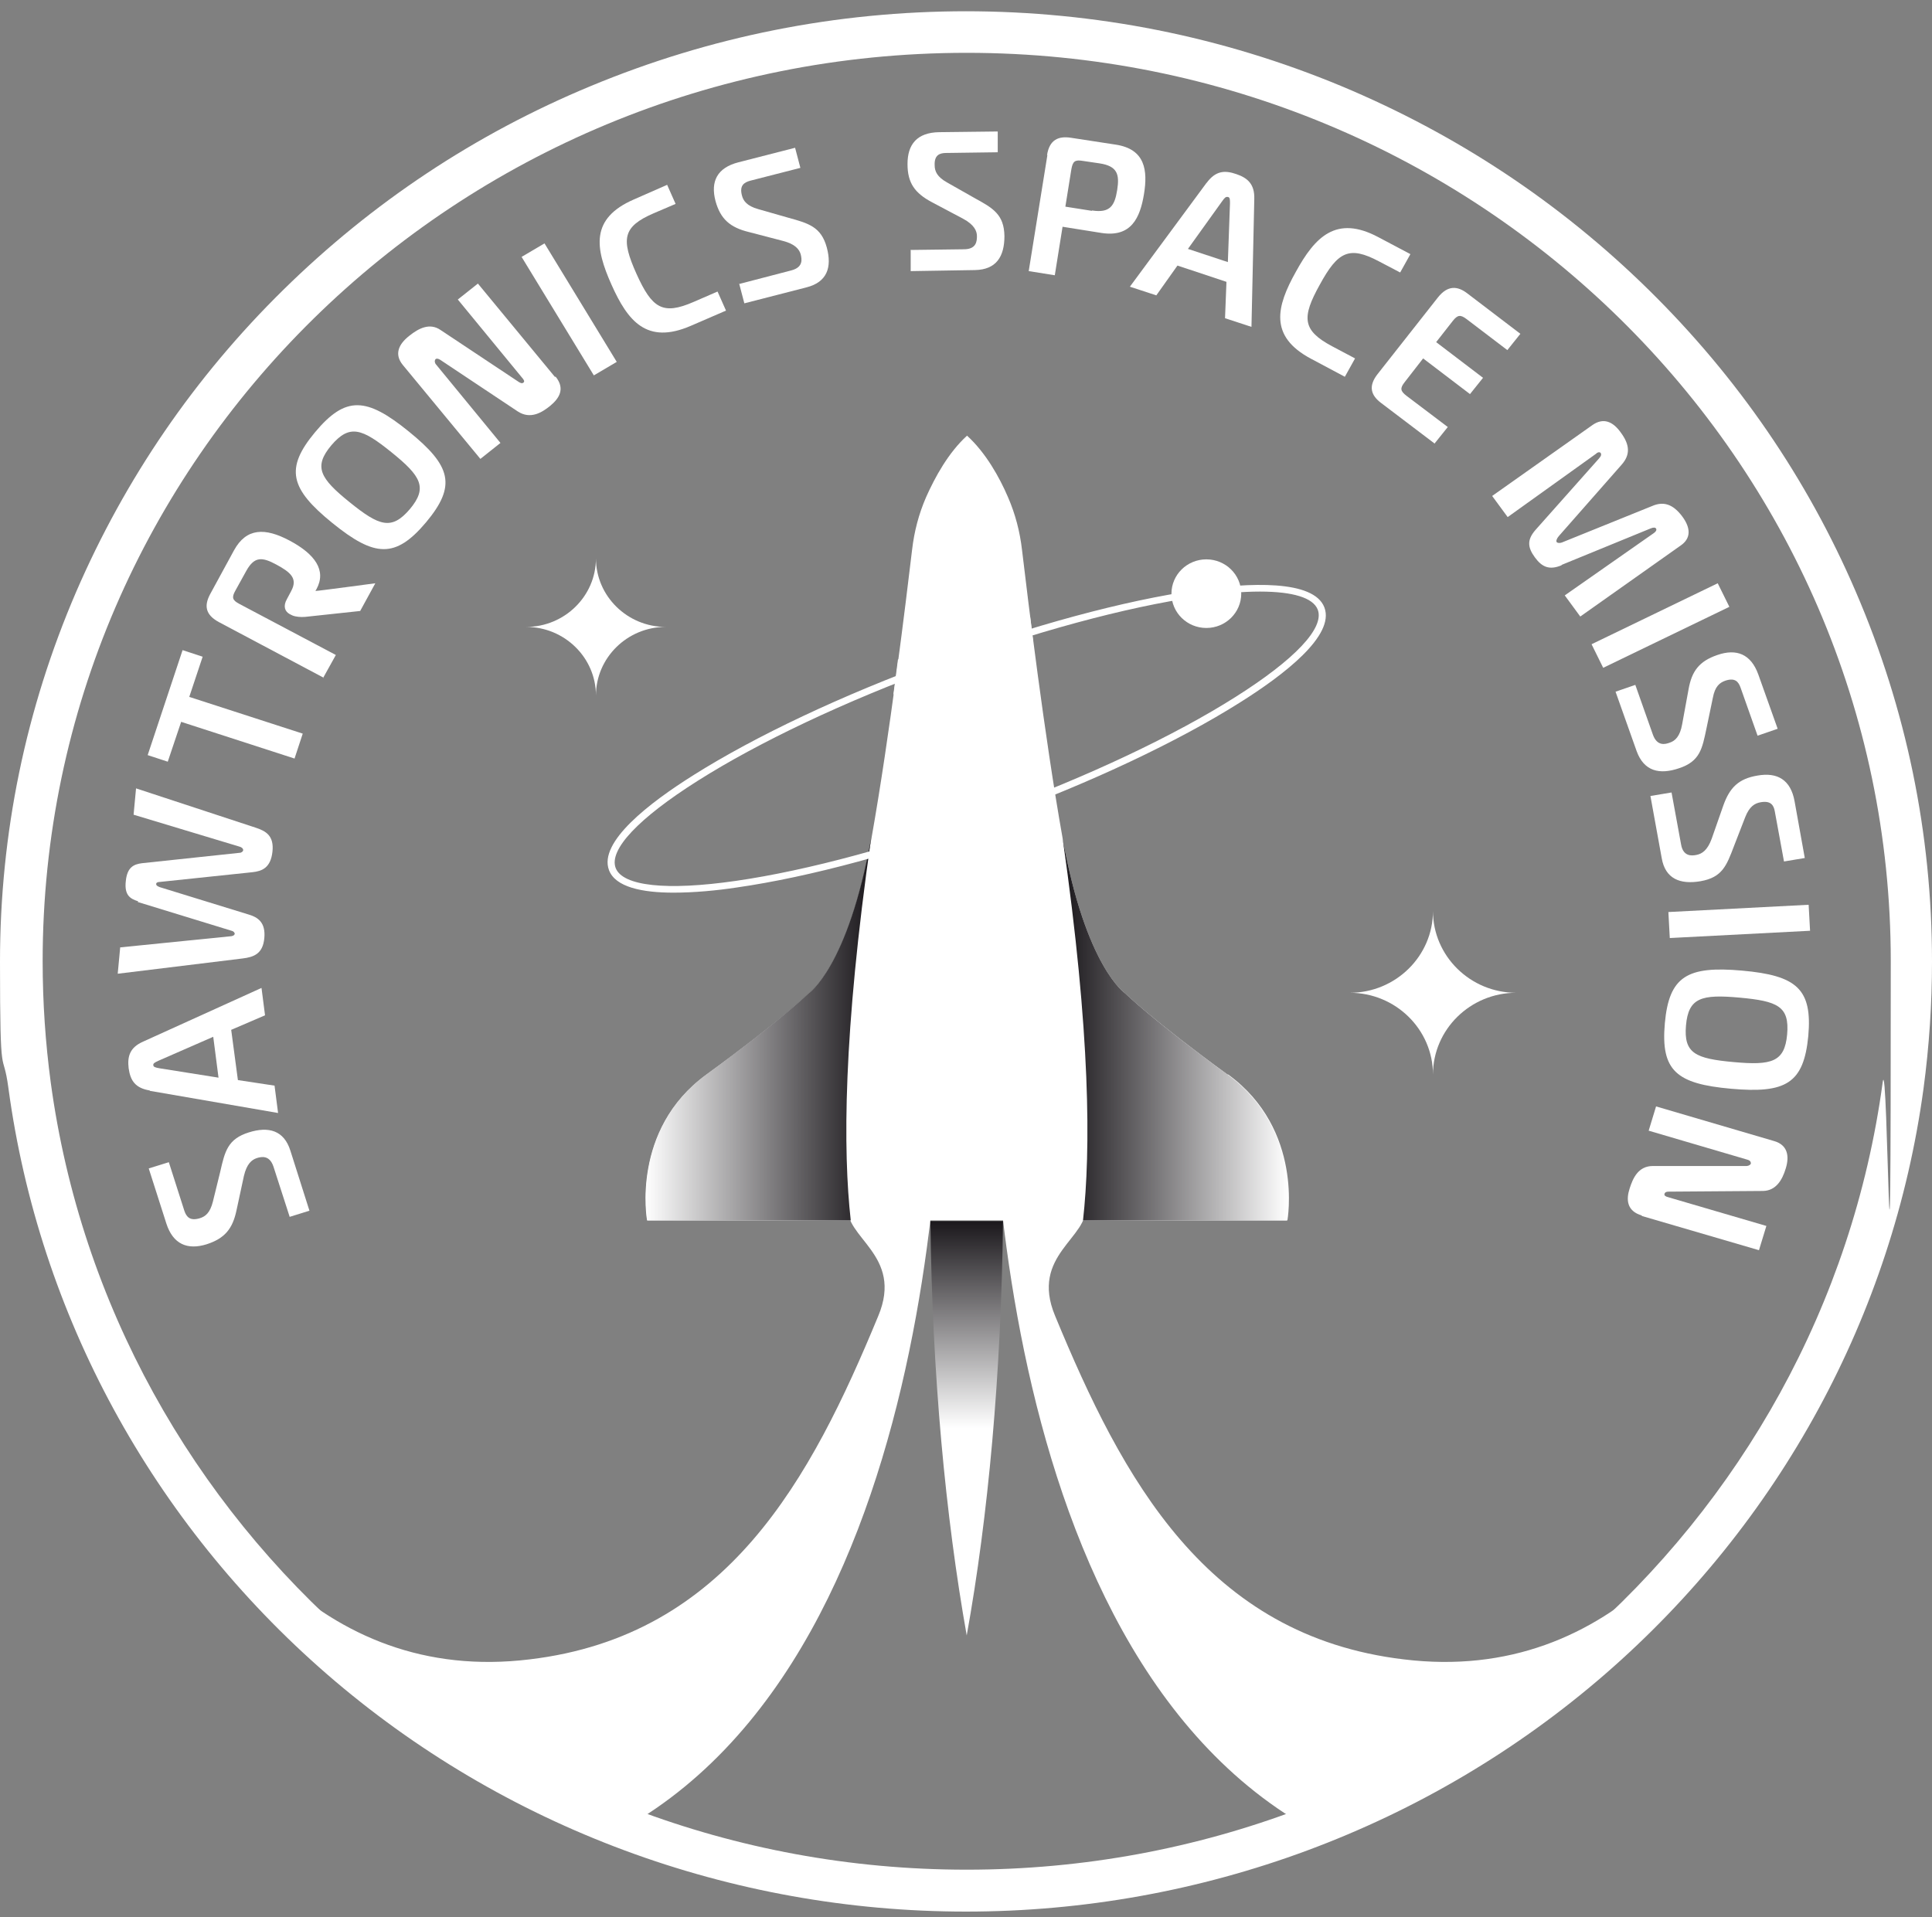
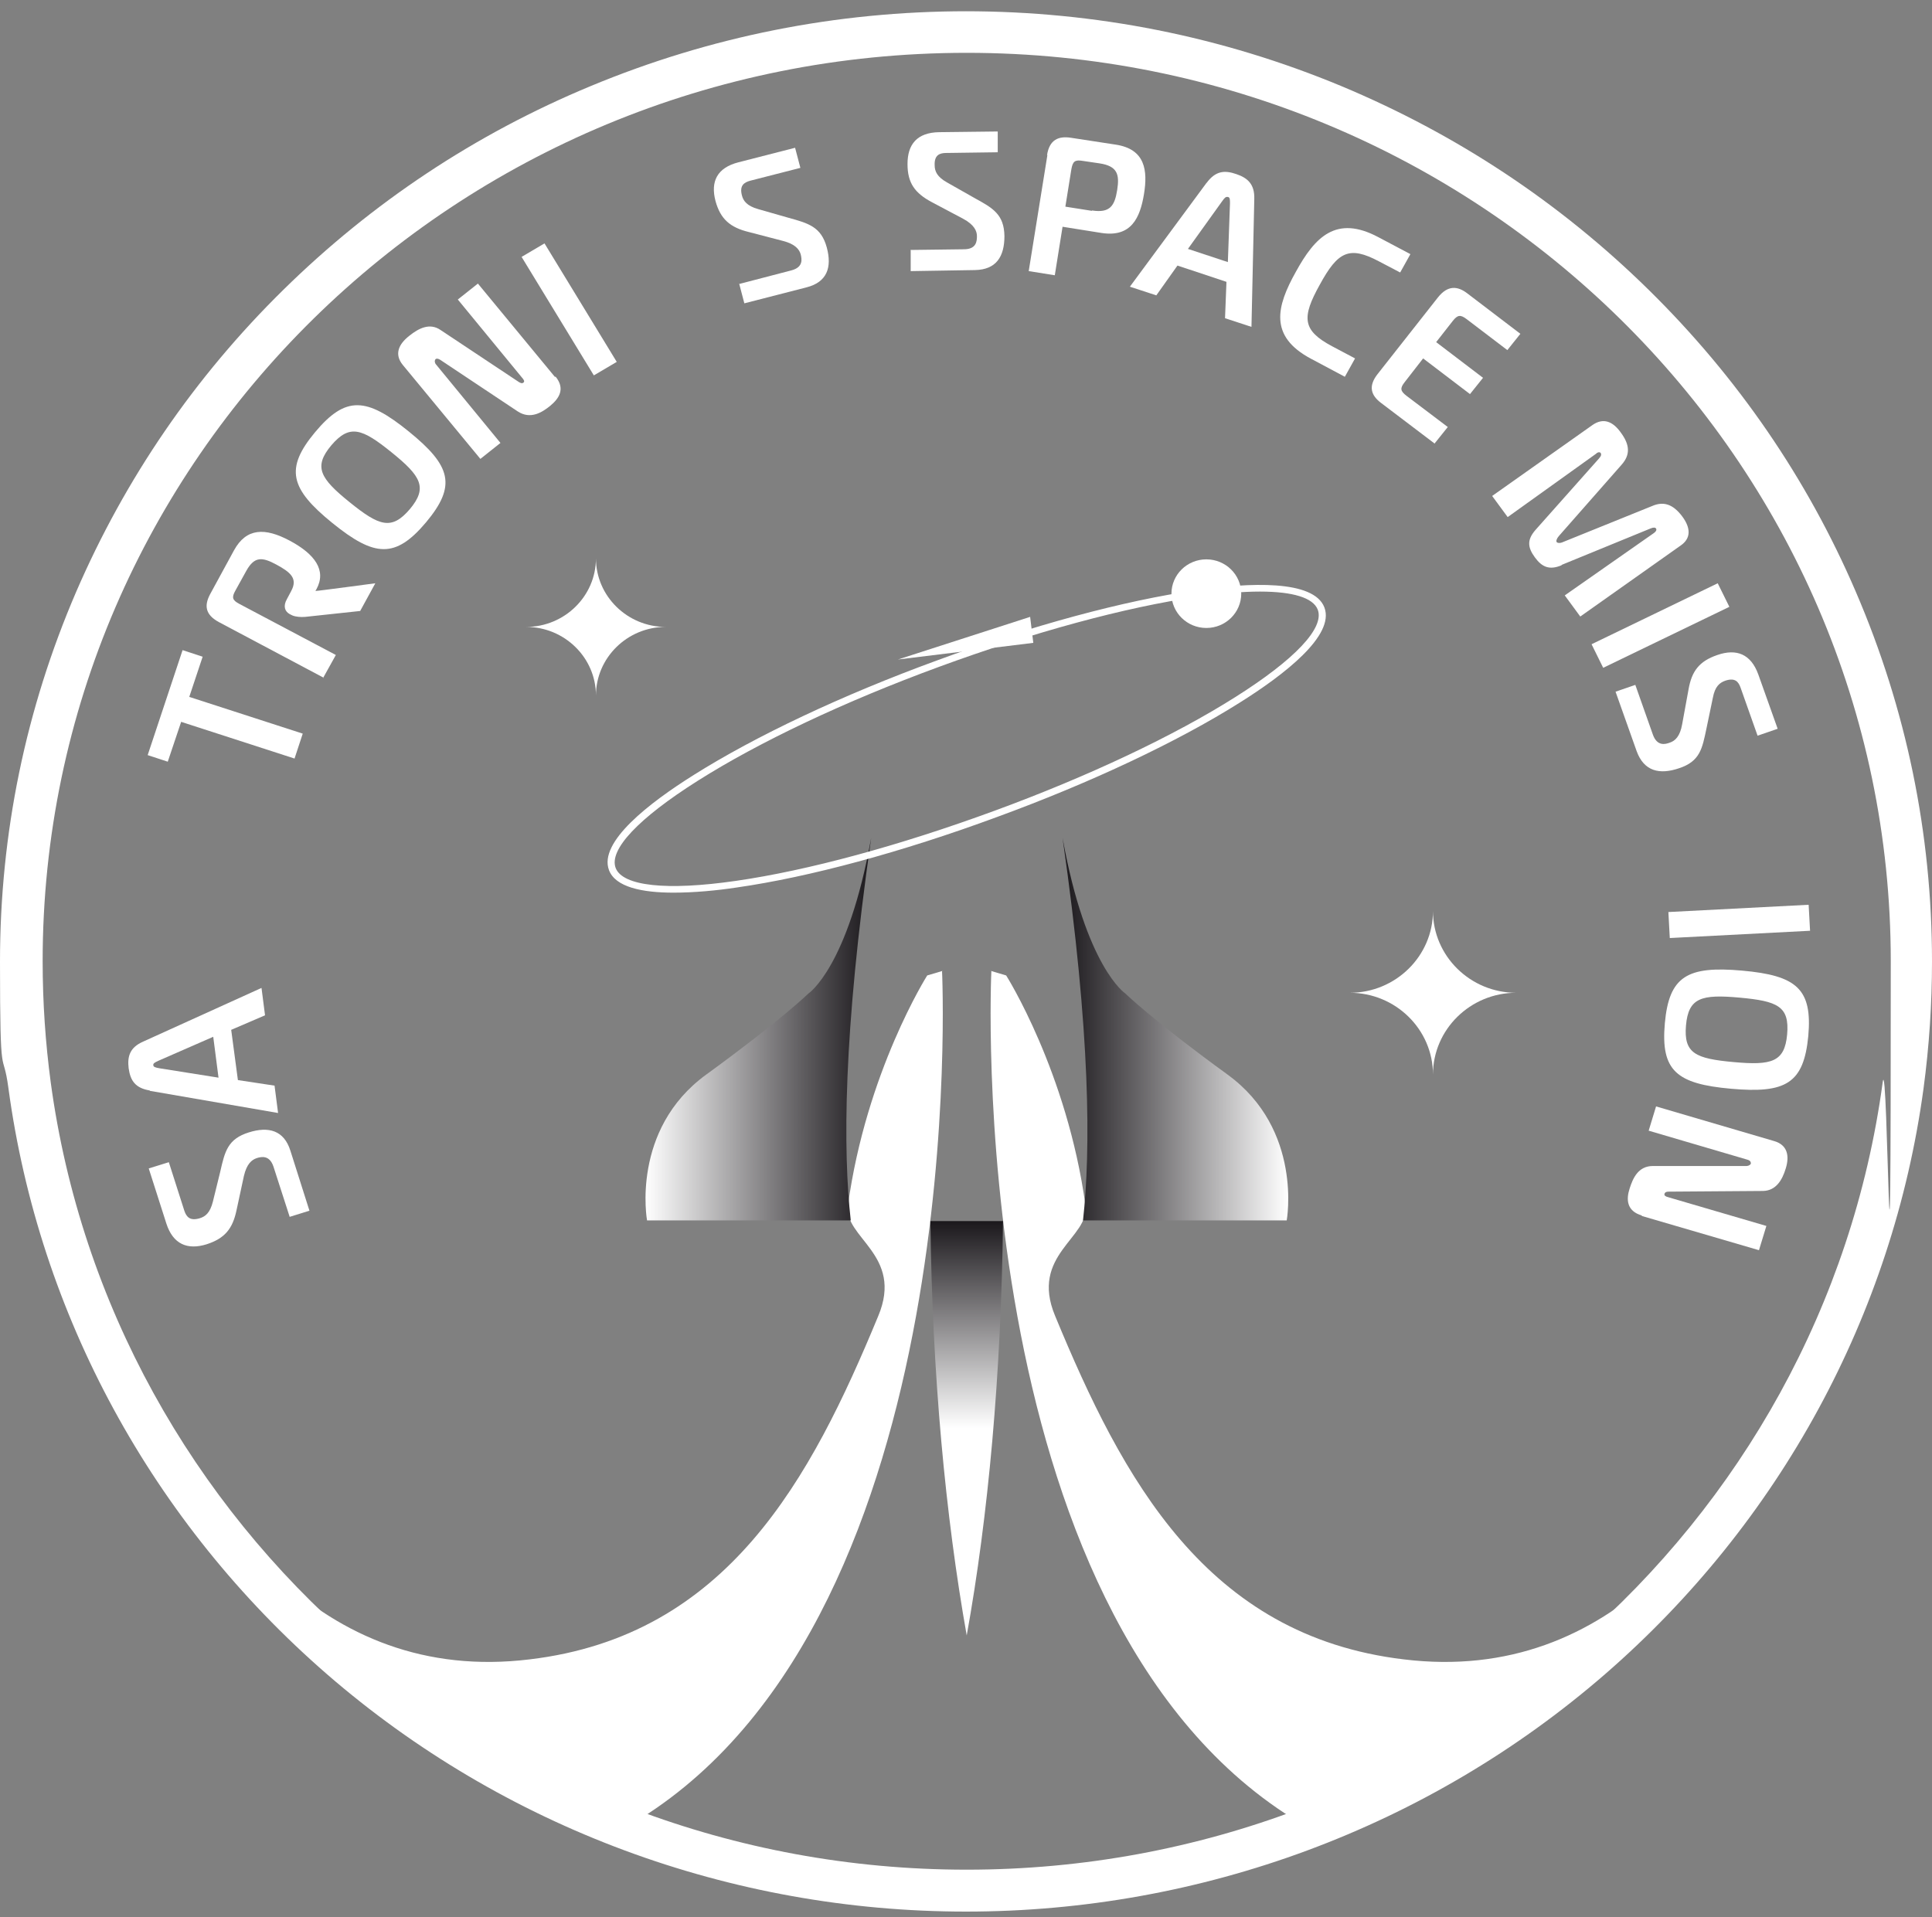
<svg xmlns="http://www.w3.org/2000/svg" width="132" height="131" viewBox="0 0 132 131" fill="none">
  <rect x="0" y="0" width="132" height="131" fill="#808080" stroke="none" />
  <path d="M19.794 83.159L18.686 79.726C18.421 78.921 17.867 79.039 17.554 79.134C17.193 79.252 16.856 79.536 16.663 80.365L16.158 82.709C15.893 83.964 15.363 84.626 14.111 85.029C12.811 85.431 11.823 85.029 11.366 83.609L10.162 79.844L11.535 79.418L12.594 82.733C12.739 83.159 12.979 83.443 13.63 83.253C14.039 83.135 14.352 82.875 14.544 82.117L15.05 80.057C15.363 78.684 15.556 77.832 17 77.382C18.349 76.956 19.408 77.24 19.842 78.637L21.142 82.733L19.77 83.159H19.794Z" fill="white" />
  <path d="M10.234 74.517C9.247 74.352 8.91 73.854 8.79 73.002C8.693 72.197 8.862 71.582 9.777 71.179L17.867 67.509L18.108 69.38L15.796 70.374L16.254 73.807L18.758 74.186L18.999 76.056L10.234 74.541V74.517ZM14.93 73.641L14.569 70.848L10.836 72.481C10.571 72.6 10.451 72.671 10.475 72.789C10.475 72.907 10.62 72.955 10.909 73.002L14.93 73.641Z" fill="white" />
-   <path d="M9.44 61.591C8.934 61.425 8.476 61.212 8.597 60.194C8.693 59.27 9.127 59.057 9.704 58.986L16.374 58.276C16.495 58.276 16.615 58.181 16.615 58.087C16.615 57.968 16.471 57.874 16.35 57.85L9.127 55.672L9.295 53.873L17.434 56.548C18.18 56.785 18.734 57.116 18.614 58.205C18.493 59.294 17.915 59.531 17.241 59.602L10.932 60.265C10.74 60.265 10.668 60.336 10.668 60.407C10.668 60.502 10.74 60.549 10.908 60.62L16.976 62.49C17.626 62.68 18.156 63.035 18.06 64.1C17.963 65.166 17.361 65.402 16.567 65.497L8.043 66.539L8.212 64.739L15.724 63.982C15.845 63.982 16.013 63.934 16.037 63.816C16.037 63.721 15.941 63.627 15.82 63.603L9.415 61.638L9.44 61.591Z" fill="white" />
  <path d="M20.131 51.837L12.377 49.327L11.462 52.05L10.09 51.6L12.474 44.426L13.846 44.876L12.931 47.622L20.684 50.132L20.131 51.813V51.837Z" fill="white" />
  <path d="M22.128 46.32L14.952 42.509C13.989 41.988 13.965 41.349 14.35 40.615L15.987 37.608C16.83 36.069 18.106 36.045 19.792 36.945C21.526 37.868 22.32 38.981 21.622 40.26L21.55 40.378H21.598C21.598 40.401 25.643 39.857 25.643 39.857L24.608 41.751L20.851 42.154C20.538 42.177 20.225 42.154 19.984 42.059L19.792 41.964C19.455 41.775 19.334 41.419 19.599 40.946L19.888 40.401C20.37 39.526 19.84 39.099 18.877 38.578C17.914 38.058 17.384 38.01 16.83 39.005L16.084 40.354C15.819 40.828 15.867 41.017 16.373 41.278L22.946 44.758L22.079 46.32H22.128Z" fill="white" />
  <path d="M27.931 29.487C30.82 31.831 31.206 33.181 29.111 35.69C27.016 38.176 25.595 38.081 22.706 35.737C19.816 33.394 19.455 32.02 21.526 29.535C23.621 27.025 25.041 27.143 27.931 29.487ZM28.003 34.79C29.231 33.323 28.774 32.541 26.751 30.908C24.729 29.274 23.886 28.966 22.634 30.434C21.406 31.902 21.863 32.683 23.886 34.317C25.908 35.95 26.751 36.258 28.003 34.79Z" fill="white" />
  <path d="M37.949 25.723C38.648 26.575 38.19 27.238 37.588 27.735C37.034 28.185 36.24 28.682 35.373 28.114L30.076 24.587C29.883 24.468 29.787 24.515 29.762 24.539C29.714 24.587 29.666 24.705 29.762 24.871L34.193 30.268L32.821 31.358L27.523 24.942C26.921 24.208 27.234 23.521 27.956 22.953C28.631 22.408 29.377 22.053 30.1 22.55L35.445 26.102C35.565 26.173 35.662 26.22 35.758 26.149C35.879 26.054 35.758 25.936 35.734 25.889L31.279 20.467L32.652 19.378L37.925 25.77L37.949 25.723Z" fill="white" />
  <path d="M40.573 25.652L35.637 17.555L37.202 16.632L42.138 24.729L40.573 25.652Z" fill="white" />
-   <path d="M47.195 22.266C44.185 23.568 42.885 21.935 41.777 19.449C40.669 16.963 40.308 14.927 43.318 13.625L45.581 12.63L46.159 13.933L44.666 14.572C42.523 15.495 42.427 16.348 43.487 18.715C44.546 21.059 45.268 21.556 47.387 20.633L49.025 19.922L49.603 21.225L47.195 22.266Z" fill="white" />
  <path d="M50.519 19.402L54.058 18.479C54.901 18.265 54.781 17.697 54.709 17.389C54.612 17.034 54.323 16.679 53.505 16.466L51.145 15.851C49.893 15.543 49.218 14.975 48.881 13.72C48.544 12.418 48.978 11.471 50.447 11.092L54.323 10.098L54.684 11.471L51.265 12.347C50.832 12.465 50.519 12.678 50.687 13.341C50.784 13.743 51.048 14.075 51.795 14.288L53.866 14.88C55.238 15.259 56.105 15.495 56.49 16.916C56.852 18.265 56.514 19.283 55.094 19.639L50.856 20.728L50.495 19.354L50.519 19.402Z" fill="white" />
  <path d="M62.197 17.081L65.856 17.034C66.723 17.034 66.747 16.466 66.747 16.134C66.747 15.779 66.555 15.353 65.808 14.951L63.665 13.814C62.51 13.199 62.004 12.512 62.004 11.21C62.004 9.861 62.654 9.056 64.171 9.032L68.168 8.985V10.405L64.653 10.453C64.195 10.453 63.834 10.595 63.858 11.281C63.858 11.707 64.026 12.086 64.701 12.465L66.579 13.53C67.831 14.217 68.602 14.643 68.626 16.134C68.626 17.531 68.072 18.431 66.603 18.455L62.221 18.526V17.105L62.197 17.081Z" fill="white" />
  <path d="M71.537 10.595C71.706 9.529 72.332 9.292 73.15 9.411L76.233 9.884C78.255 10.192 78.424 11.66 78.159 13.27C77.894 14.88 77.292 16.229 75.269 15.921L72.597 15.495L72.067 18.81L70.285 18.526L71.561 10.595H71.537ZM74.619 14.383C75.847 14.572 76.16 14.051 76.329 12.986C76.498 11.92 76.353 11.352 75.125 11.163L73.993 10.997C73.439 10.902 73.295 11.021 73.199 11.565L72.789 14.122L74.595 14.406L74.619 14.383Z" fill="white" />
  <path d="M82.446 12.489C83.048 11.684 83.65 11.613 84.469 11.897C85.24 12.157 85.721 12.583 85.697 13.578L85.504 22.337L83.698 21.745L83.795 19.26L80.448 18.147L79.003 20.183L77.197 19.591L82.422 12.512L82.446 12.489ZM81.17 17.011L83.891 17.91L84.036 13.909C84.036 13.625 84.036 13.483 83.891 13.459C83.747 13.436 83.674 13.507 83.506 13.743L81.146 17.034L81.17 17.011Z" fill="white" />
  <path d="M89.572 24.515C86.683 22.977 87.213 20.941 88.537 18.573C89.837 16.206 91.282 14.667 94.171 16.206L96.363 17.366L95.664 18.62L94.22 17.863C92.173 16.774 91.402 17.2 90.174 19.449C88.922 21.698 88.97 22.574 91.017 23.663L92.582 24.492L91.884 25.747L89.572 24.515Z" fill="white" />
  <path d="M98.026 30.316L94.342 27.522C93.692 27.025 93.451 26.41 94.125 25.557L98.243 20.325C98.917 19.473 99.591 19.544 100.241 20.041L103.877 22.811L102.986 23.924L100.217 21.817C99.784 21.485 99.591 21.509 99.254 21.935L98.123 23.379L101.325 25.818L100.434 26.93L97.232 24.492L95.98 26.102C95.642 26.528 95.666 26.717 96.1 27.049L98.917 29.18L98.026 30.292V30.316Z" fill="white" />
  <path d="M106.693 38.626C105.85 38.981 105.344 38.744 104.863 38.081C104.381 37.418 104.309 36.898 104.911 36.211L109.245 31.334C109.414 31.145 109.414 31.05 109.366 30.955C109.269 30.837 109.077 30.955 109.052 31.003L103.009 35.335L101.949 33.891L108.812 29.038C109.534 28.54 110.184 28.777 110.738 29.558C111.388 30.434 111.364 31.097 110.81 31.736L106.5 36.637C106.356 36.803 106.307 36.969 106.356 37.04C106.404 37.111 106.596 37.134 106.789 37.04L112.881 34.577C113.652 34.246 114.302 34.435 114.952 35.311C115.506 36.069 115.554 36.779 114.831 37.276L107.969 42.13L106.909 40.686L113.001 36.424C113.218 36.258 113.17 36.164 113.146 36.116C113.098 36.045 112.977 36.022 112.761 36.116L106.693 38.602V38.626Z" fill="white" />
  <path d="M108.74 44.024L117.36 39.857L118.155 41.467L109.535 45.634L108.74 44.024Z" fill="white" />
  <path d="M111.727 46.794L112.931 50.203C113.22 51.008 113.774 50.866 114.087 50.747C114.448 50.629 114.785 50.321 114.93 49.493L115.363 47.125C115.58 45.87 116.086 45.184 117.338 44.758C118.638 44.308 119.625 44.687 120.131 46.084L121.455 49.8L120.083 50.274L118.927 47.007C118.782 46.581 118.542 46.297 117.891 46.51C117.482 46.652 117.169 46.912 117.025 47.693L116.591 49.777C116.302 51.15 116.158 52.026 114.713 52.499C113.389 52.949 112.329 52.712 111.824 51.339L110.379 47.267L111.751 46.794H111.727Z" fill="white" />
-   <path d="M114.206 54.157L114.857 57.708C115.001 58.537 115.579 58.489 115.916 58.418C116.277 58.347 116.662 58.11 116.951 57.306L117.746 55.033C118.179 53.825 118.781 53.21 120.082 52.997C121.43 52.76 122.345 53.281 122.61 54.749L123.308 58.631L121.888 58.868L121.262 55.459C121.189 55.009 120.973 54.701 120.298 54.82C119.889 54.891 119.528 55.104 119.239 55.838L118.468 57.826C117.963 59.152 117.674 59.957 116.181 60.218C114.784 60.454 113.773 60.052 113.532 58.631L112.762 54.393L114.182 54.157H114.206Z" fill="white" />
  <path d="M113.965 62.325L123.572 61.827L123.669 63.603L114.085 64.1L113.989 62.325H113.965Z" fill="white" />
  <path d="M118.274 74.399C114.542 74.067 113.458 73.168 113.747 69.924C114.036 66.704 115.288 65.994 119.021 66.326C122.753 66.657 123.836 67.58 123.547 70.8C123.234 74.044 122.006 74.73 118.274 74.399ZM115.192 70.066C115.024 71.984 115.842 72.339 118.443 72.576C121.043 72.813 121.934 72.576 122.103 70.682C122.271 68.764 121.453 68.409 118.852 68.172C116.252 67.936 115.361 68.172 115.192 70.066Z" fill="white" />
  <path d="M112.184 83.064C111.125 82.756 111.101 81.951 111.341 81.217C111.558 80.531 111.919 79.678 112.931 79.678H119.336C119.552 79.655 119.6 79.56 119.625 79.513C119.625 79.442 119.625 79.323 119.408 79.252L112.642 77.264L113.147 75.606L121.214 77.974C122.129 78.234 122.273 78.992 122.008 79.844C121.768 80.649 121.334 81.359 120.467 81.383L114.014 81.43C113.87 81.43 113.773 81.454 113.725 81.573C113.677 81.715 113.846 81.762 113.894 81.786L120.684 83.774L120.178 85.431L112.16 83.088L112.184 83.064Z" fill="white" />
  <path d="M97.905 62.254C97.905 65.331 95.353 67.841 92.223 67.841C95.353 67.841 97.905 70.35 97.905 73.428C97.905 70.35 100.458 67.841 103.588 67.841C100.458 67.841 97.905 65.331 97.905 62.254Z" fill="white" />
  <path d="M40.717 38.152C40.717 40.733 38.574 42.84 35.949 42.84C38.574 42.84 40.717 44.947 40.717 47.528C40.717 44.947 42.86 42.84 45.484 42.84C42.86 42.84 40.717 40.733 40.717 38.152Z" fill="white" />
  <path d="M64.386 66.349L63.35 66.657C63.35 66.657 59.185 73.239 57.933 82.377C57.62 84.579 61.761 85.739 60.004 89.93C55.404 101.057 49.698 111.782 36.19 113.392C29.014 114.268 23.356 111.782 18.949 107.71C25.691 115.002 34.191 120.731 43.775 124.259C66.481 110.03 64.362 66.326 64.362 66.326L64.386 66.349Z" fill="white" />
  <path d="M67.71 66.349L68.745 66.657C68.745 66.657 72.911 73.239 74.163 82.377C74.476 84.579 70.335 85.739 72.092 89.93C76.691 101.057 82.398 111.782 95.906 113.392C103.082 114.268 108.74 111.782 113.147 107.71C106.405 115.002 97.905 120.731 88.321 124.259C65.615 110.03 67.734 66.326 67.734 66.326L67.71 66.349Z" fill="white" />
-   <path d="M83.865 73.428C78.688 69.664 76.882 67.888 76.882 67.888C76.882 67.888 74.186 66.113 72.597 57.258C71.344 50.203 70.237 41.017 69.828 37.584C69.683 36.329 69.37 35.122 68.864 33.962C68.286 32.612 67.347 30.931 66.071 29.771C64.795 30.931 63.88 32.612 63.278 33.962C62.772 35.122 62.459 36.329 62.315 37.584C61.906 41.017 60.798 50.203 59.546 57.258C57.957 66.113 55.26 67.888 55.26 67.888C55.26 67.888 53.454 69.664 48.277 73.428C43.1 77.193 44.232 83.395 44.232 83.395H87.959C87.959 83.395 89.091 77.193 83.913 73.428H83.865Z" fill="white" />
  <path d="M72.598 57.258C74.187 66.113 76.884 67.888 76.884 67.888C76.884 67.888 78.69 69.664 83.867 73.428C89.043 77.192 87.912 83.395 87.912 83.395H73.994C74.524 78.66 74.524 70.658 72.598 57.258Z" fill="url(#paint0_linear_225_1465)" />
  <path d="M59.522 57.258C57.933 66.113 55.236 67.888 55.236 67.888C55.236 67.888 53.43 69.664 48.254 73.428C43.077 77.192 44.208 83.395 44.208 83.395H58.126C57.596 78.66 57.596 70.658 59.522 57.258Z" fill="url(#paint1_linear_225_1465)" />
  <path d="M66.049 111.758C67.517 103.638 68.408 93.907 68.529 83.443H63.568C63.689 93.931 64.604 103.638 66.049 111.758Z" fill="url(#paint2_linear_225_1465)" />
  <path d="M46.015 60.999C43.872 60.999 42.042 60.62 41.608 59.46C40.886 57.542 44.353 54.867 47.411 52.949C51.625 50.298 57.524 47.504 64.002 45.136C70.479 42.745 76.787 41.041 81.748 40.331C85.335 39.81 89.766 39.596 90.488 41.514C91.211 43.432 87.743 46.107 84.685 48.025C80.472 50.676 74.572 53.47 68.095 55.838C61.618 58.229 55.309 59.933 50.349 60.644C48.952 60.857 47.411 60.999 46.015 60.999ZM86.082 40.425C84.902 40.425 83.457 40.544 81.82 40.78C76.884 41.49 70.623 43.195 64.17 45.563C57.717 47.93 51.866 50.7 47.676 53.352C43.631 55.909 41.584 58.063 42.066 59.318C42.547 60.549 45.533 60.88 50.277 60.194C55.213 59.484 61.473 57.779 67.926 55.411C74.38 53.044 80.231 50.274 84.42 47.622C88.466 45.066 90.512 42.911 90.031 41.656C89.718 40.851 88.345 40.425 86.082 40.425Z" fill="white" />
  <path d="M82.421 42.912C83.737 42.912 84.805 41.862 84.805 40.568C84.805 39.273 83.737 38.223 82.421 38.223C81.104 38.223 80.037 39.273 80.037 40.568C80.037 41.862 81.104 42.912 82.421 42.912Z" fill="white" />
-   <path d="M61.352 45.066L61.039 47.457L70.598 43.929L70.382 42.153L61.352 45.066Z" fill="white" />
+   <path d="M61.352 45.066L70.598 43.929L70.382 42.153L61.352 45.066Z" fill="white" />
  <path d="M66.048 3.61C100.914 3.61 129.183 31.405 129.183 65.686C129.183 99.968 128.99 71.25 128.629 73.973C124.511 104.348 98.073 127.763 66.048 127.763C34.023 127.763 7.585 104.324 3.467 73.973C3.106 71.274 2.914 68.504 2.914 65.686C2.914 31.405 31.182 3.61 66.048 3.61ZM66.048 0.769C57.139 0.769 48.495 2.498 40.356 5.883C32.482 9.15 25.427 13.838 19.359 19.804C13.291 25.77 8.548 32.707 5.201 40.449C1.758 48.451 0 56.95 0 65.71C0 74.47 0.193 71.487 0.578 74.375C2.673 89.835 10.402 104.04 22.345 114.41C34.409 124.874 49.915 130.627 66 130.627C82.085 130.627 97.591 124.874 109.655 114.41C121.598 104.04 129.327 89.835 131.422 74.375C131.807 71.511 132 68.599 132 65.71C132 56.95 130.242 48.451 126.799 40.449C123.476 32.707 118.708 25.77 112.641 19.804C106.573 13.838 99.518 9.174 91.644 5.883C83.505 2.498 74.861 0.769 65.952 0.769H66.048Z" fill="white" />
  <defs>
    <linearGradient id="paint0_linear_225_1465" x1="72.598" y1="70.327" x2="88.008" y2="70.327" gradientUnits="userSpaceOnUse">
      <stop stop-color="#1A171B" />
      <stop offset="1" stop-color="white" />
    </linearGradient>
    <linearGradient id="paint1_linear_225_1465" x1="44.088" y1="70.327" x2="59.522" y2="70.327" gradientUnits="userSpaceOnUse">
      <stop stop-color="white" />
      <stop offset="1" stop-color="#1A171B" />
    </linearGradient>
    <linearGradient id="paint2_linear_225_1465" x1="66.049" y1="111.758" x2="66.049" y2="83.419" gradientUnits="userSpaceOnUse">
      <stop offset="0.5" stop-color="white" />
      <stop offset="1" stop-color="#1A171B" />
    </linearGradient>
  </defs>
</svg>